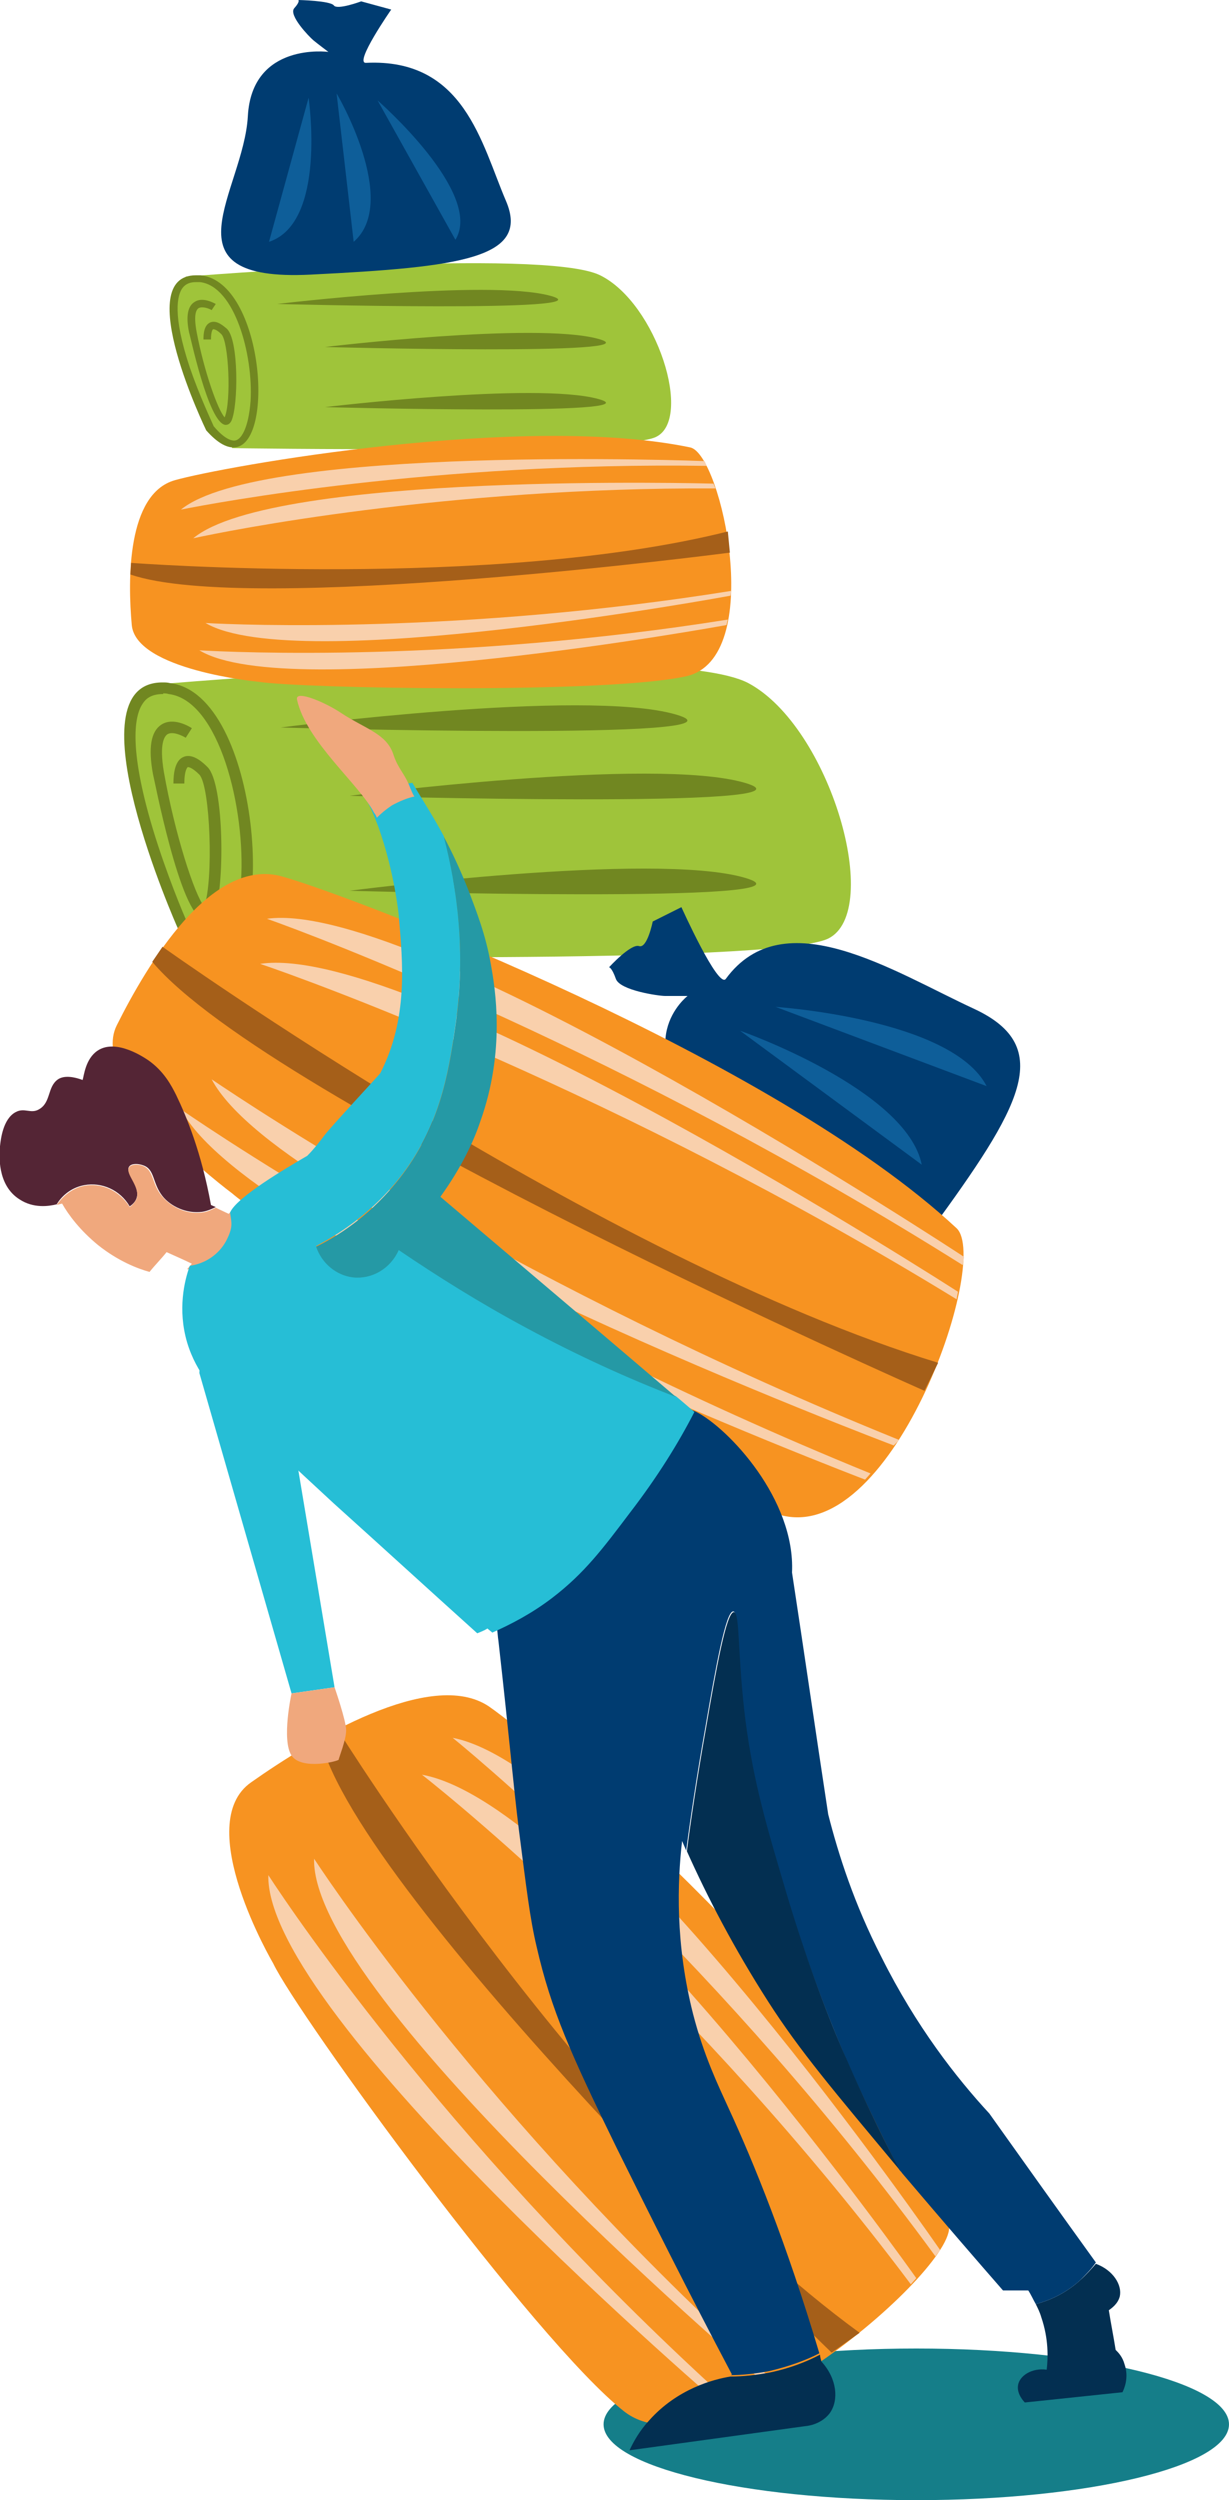
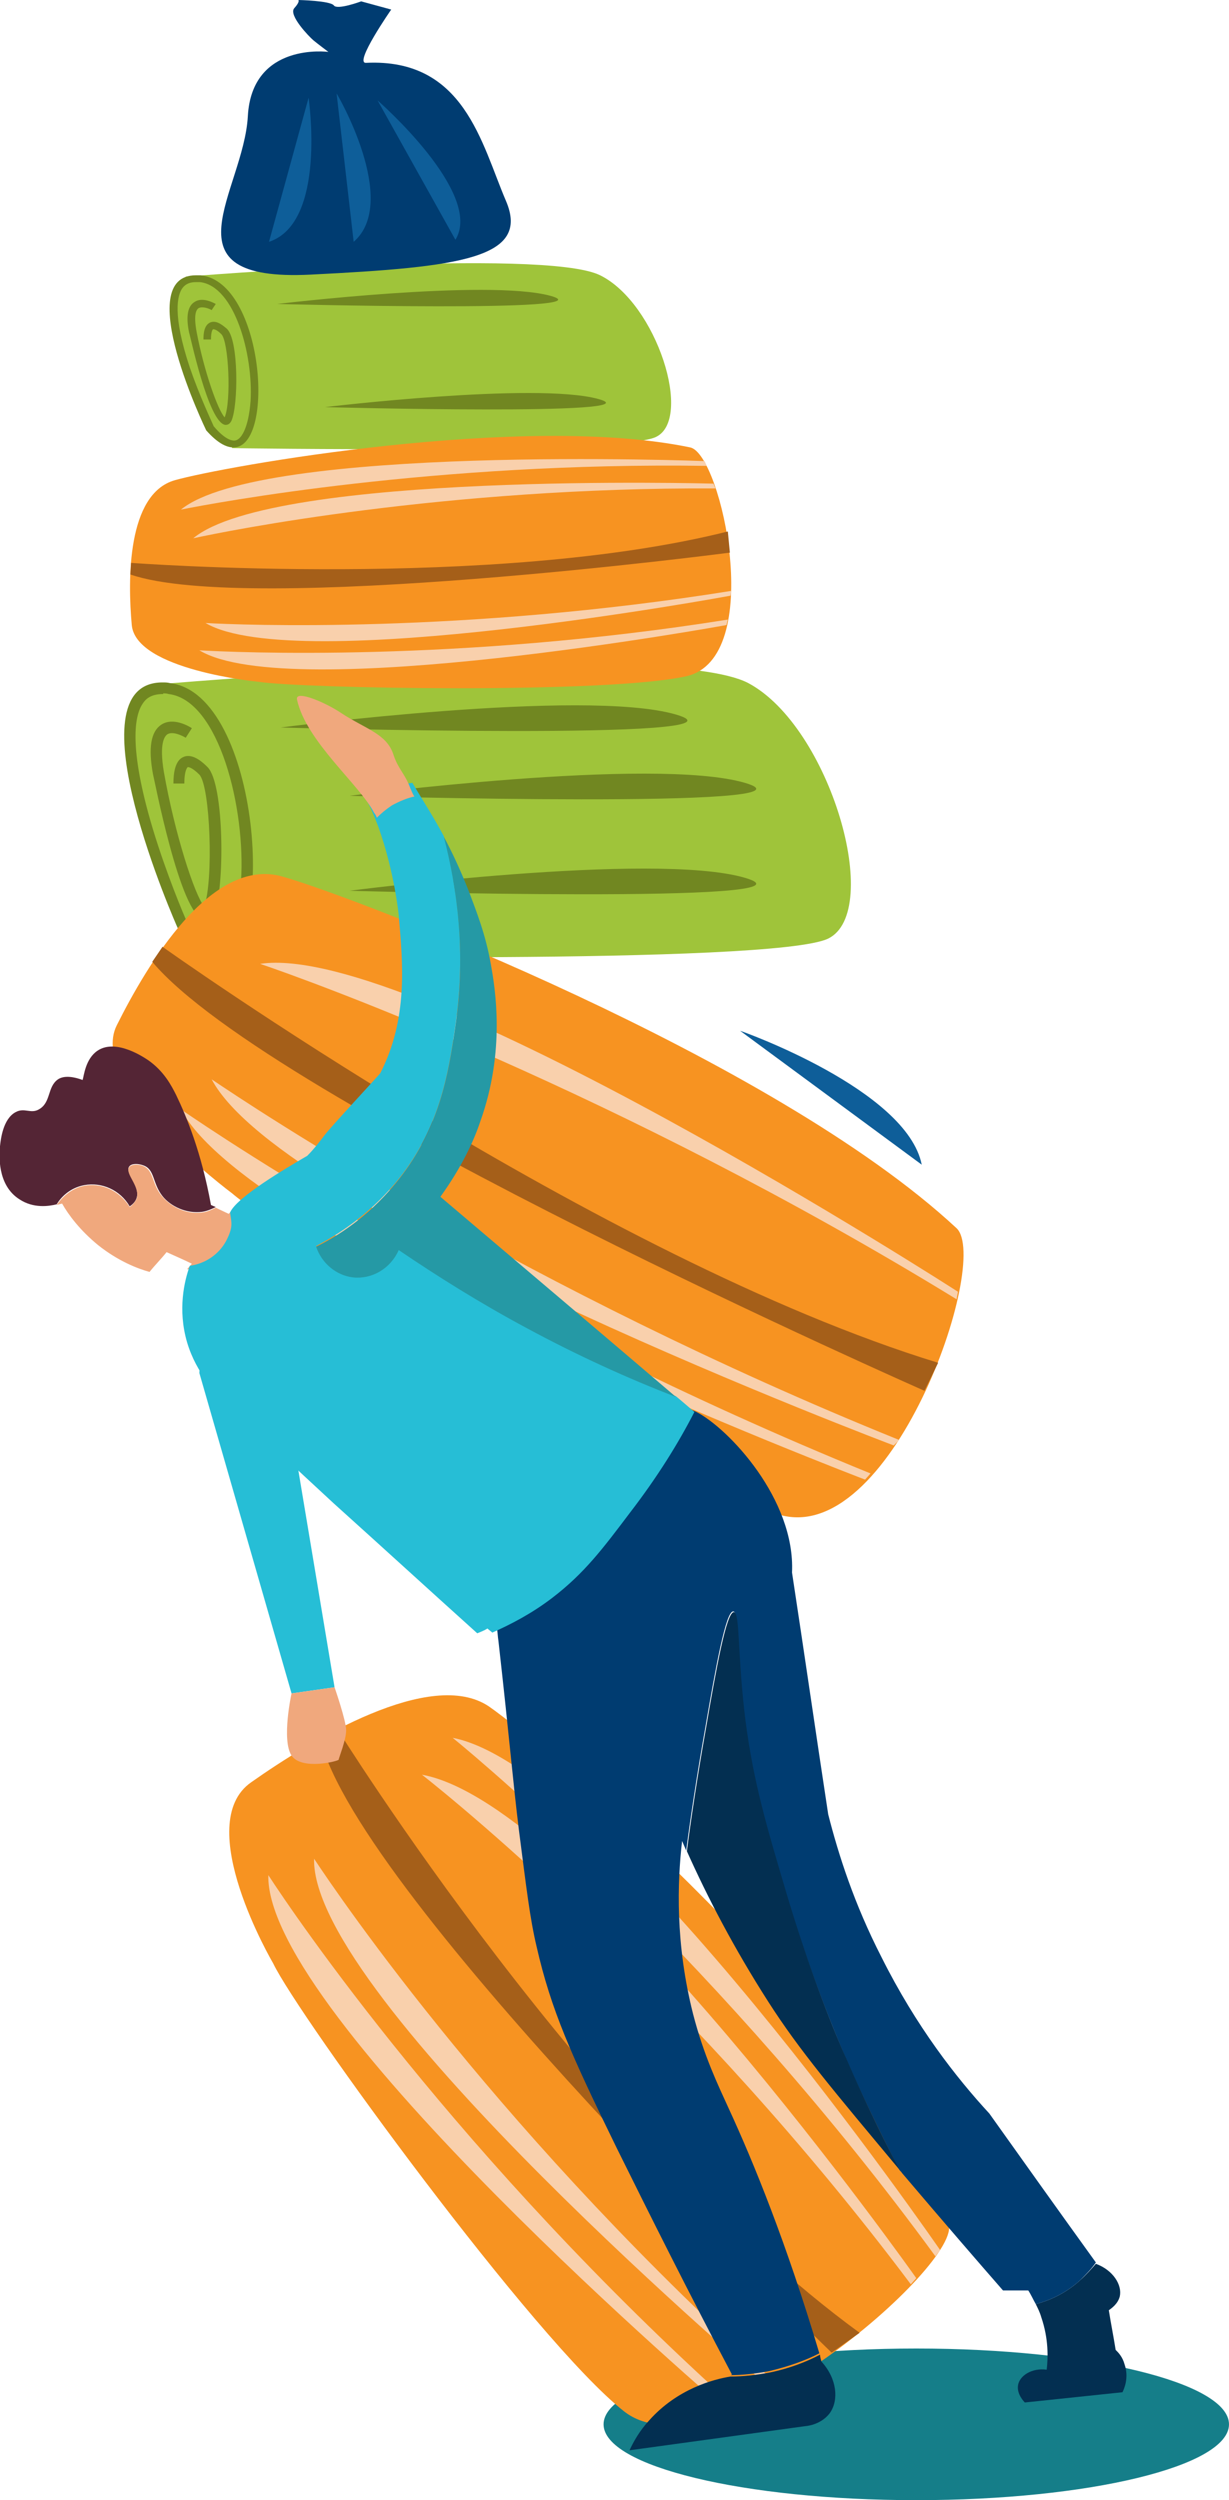
<svg xmlns="http://www.w3.org/2000/svg" width="180" height="366" viewBox="0 0 180 366" fill="none">
  <g clip-path="url(#clip0)">
    <path d="M134.199 366C159.494 366 179.999 361.03 179.999 354.9C179.999 348.77 159.494 343.8 134.199 343.8C108.905 343.8 88.399 348.77 88.399 354.9C88.399 361.03 108.905 366 134.199 366Z" fill="#157E89" />
    <path d="M21.7 100.3C21.7 100.3 97.5 93.6 109.6 100C121.6 106.4 129.4 133.4 121.3 137.4C113.2 141.3 31.6 139.9 31.6 139.9L21.7 100.3Z" fill="#9FC43A" />
    <path d="M31.8 139C30.8 139 29.201 138.4 26.701 135.4C25.901 133.6 15.601 109.6 20.201 102.6C21 101.4 22.201 100.8 23.8 100.8C24.101 100.8 24.401 100.8 24.8 100.9C32.8 101.9 36.8 118 36.2 129.2C35.8 135.2 34.1 139 31.8 139Z" fill="#9FC43A" />
    <path d="M23.8 99.9V101.5C24.1 101.5 24.4 101.5 24.7 101.6C32.1 102.5 36 118.4 35.3 129C34.9 135.3 33.2 138.2 31.8 138.2C31.3 138.2 29.8 137.9 27.4 135C26.9 133.9 24.4 128 22.4 121.4C18.7 109.1 19.8 104.6 20.9 103C21.3 102.4 22 101.6 23.9 101.6L23.8 99.9ZM23.8 99.9C10 99.9 26 135.8 26 135.8C28.3 138.6 30.2 139.8 31.8 139.8C40.7 139.8 38.2 101.6 24.9 100C24.5 99.9 24.2 99.9 23.8 99.9Z" fill="#718721" />
    <path d="M30 134.6C29.901 134.6 29.901 134.6 29.901 134.6C26.401 134.2 22.5 113.5 22.401 113.3C21.701 109.5 22.101 107.1 23.601 106.1C25.401 104.9 27.8 106.4 28.101 106.6L27.201 108L27.601 107.3L27.201 108C26.701 107.7 25.3 107 24.5 107.5C24.101 107.8 23.3 108.8 24 113C25.601 122.1 28.5 131 29.901 132.7C31.3 129 30.8 115.1 29.201 113.4C28 112.2 27.5 112.3 27.5 112.3C27.5 112.3 27 112.6 27 114.7H25.401C25.401 113.3 25.601 111.3 26.901 110.8C28.3 110.2 29.901 111.8 30.401 112.3C32.901 114.8 32.901 130.2 31.401 133.6C31 134.5 30.401 134.6 30 134.6Z" fill="#718721" />
    <path d="M41.101 106.5C41.101 106.5 85.601 100.7 99.001 104.6C112.401 108.5 41.101 106.5 41.101 106.5Z" fill="#718721" />
    <path d="M51.2 116.5C51.2 116.5 95.7 110.7 109.1 114.6C122.4 118.5 51.2 116.5 51.2 116.5Z" fill="#718721" />
    <path d="M51.2 130.4C51.2 130.4 95.7 124.6 109.1 128.5C122.4 132.4 51.2 130.4 51.2 130.4Z" fill="#718721" />
    <path d="M27.199 40.5C27.199 40.5 79.599 36.2 87.899 40.3C96.199 44.4 101.599 61.5 95.999 64C90.399 66.5 33.999 65.6 33.999 65.6L27.199 40.5Z" fill="#9FC43A" />
    <path d="M34.2 65C33.5 65 32.4 64.6 30.7 62.7C30.2 61.6 23 46.4 26.2 41.9C26.7 41.1 27.6 40.8 28.7 40.8C28.9 40.8 29.1 40.8 29.4 40.8C34.9 41.4 37.7 51.6 37.3 58.7C36.9 62.6 35.8 65 34.2 65Z" fill="#9FC43A" />
    <path d="M28.7 40.3V41.3C28.9 41.3 29.1 41.3 29.3 41.3C34.4 41.9 37.1 52 36.7 58.7C36.4 62.7 35.3 64.5 34.3 64.5C33.9 64.5 32.9 64.3 31.3 62.4C31 61.7 29.2 57.9 27.8 53.8C25.2 46 26 43.2 26.7 42.2C27 41.8 27.5 41.3 28.7 41.3V40.3ZM28.7 40.3C19.2 40.3 30.2 63 30.2 63C31.8 64.8 33.1 65.5 34.2 65.5C40.4 65.5 38.6 41.3 29.4 40.3C29.2 40.3 28.9 40.3 28.7 40.3Z" fill="#718721" />
    <path d="M32.999 62.2C32.899 62.2 32.899 62.2 32.999 62.2C30.499 61.9 27.799 48.8 27.699 48.7C27.199 46.3 27.499 44.8 28.499 44.2C29.699 43.4 31.399 44.4 31.599 44.5L30.999 45.4L31.299 45L30.999 45.4C30.699 45.2 29.699 44.8 29.099 45.1C28.799 45.3 28.299 45.9 28.799 48.6C29.899 54.4 31.899 60 32.899 61.1C33.899 58.8 33.499 49.9 32.399 48.9C31.599 48.1 31.199 48.2 31.199 48.2C31.199 48.2 30.899 48.4 30.899 49.7H29.799C29.799 48.8 29.899 47.6 30.799 47.2C31.799 46.8 32.799 47.8 33.199 48.1C34.999 49.7 34.899 59.4 33.899 61.6C33.599 62.2 33.199 62.2 32.999 62.2Z" fill="#718721" />
    <path d="M40.6 44.5C40.6 44.5 71.4 40.8 80.6 43.3C89.8 45.8 40.6 44.5 40.6 44.5Z" fill="#718721" />
-     <path d="M47.6 50.8C47.6 50.8 78.4 47.1 87.6 49.6C96.8 52.1 47.6 50.8 47.6 50.8Z" fill="#718721" />
    <path d="M47.6 59.6C47.6 59.6 78.4 55.9 87.6 58.4C96.8 60.9 47.6 59.6 47.6 59.6Z" fill="#718721" />
-     <path d="M106.3 143.3C105.2 144.8 99.8 132.8 99.8 132.8L95.6 134.9C95.6 134.9 94.8 138.9 93.6 138.5C92.4 138.1 89.2 141.6 89.2 141.6C89.2 141.6 89.6 141.6 90.2 143.3C90.8 145 96.5 145.8 97.4 145.8C98.3 145.8 100.7 145.8 100.7 145.8C100.7 145.8 91.6 152.8 103.8 164.1C116 175.4 123.4 197.8 136.4 180C149.4 162.2 154.7 153.3 142.7 147.7C130.8 142.2 114.8 131.7 106.3 143.3Z" fill="#003C71" />
    <path d="M135 170.5L108.4 150.9C108.5 150.9 132.8 159.5 135 170.5Z" fill="#0E5E99" />
-     <path d="M144.501 159L113.601 147.4C113.601 147.4 139.401 149.1 144.501 159Z" fill="#0E5E99" />
    <path d="M53.599 9.2C51.8 9.3 57.3 1.4 57.3 1.4L52.9 0.2C52.9 0.2 49.4 1.5 48.9 0.8C48.4 0.1 43.7 0 43.7 0C43.7 0 43.999 0.2 43.099 1.2C42.2 2.2 45.3 5.4 45.9 5.9C46.499 6.4 48.099 7.6 48.099 7.6C48.099 7.6 36.9 6.1 36.3 17C35.7 28 23.5 41.3 45.499 40.2C67.499 39.1 77.7 37.8 74.1 29.4C70.499 21 67.999 8.5 53.599 9.2Z" fill="#003C71" />
    <path d="M51.8 35.4L49.3 13.7C49.3 13.6 58.6 29.5 51.8 35.4Z" fill="#0E5E99" />
    <path d="M39.399 35.4L45.199 14.3C45.199 14.4 47.899 32.6 39.399 35.4Z" fill="#0E5E99" />
    <path d="M66.7 35.1L55.3 14.7C55.3 14.7 70.9 28.3 66.7 35.1Z" fill="#0E5E99" />
    <path d="M34 174.7C34 174.7 12.7 158.9 17.1 150.1C21.5 141.3 30.9 125.4 41.3 128.3C51.7 131.2 113.1 154.7 140.1 179.8C145.2 184.6 130.4 227.3 113.7 221.6C97 215.9 41.2 180.9 34 174.7Z" fill="#F79321" />
    <path d="M23.8 138.6C23.8 138.6 87.8 184.3 137.4 199.5L135.4 203.6C135.4 203.6 39.6 161.4 22.3 140.8L23.8 138.6Z" fill="#A55F19" />
    <path d="M126.7 216.6C126.7 216.6 37.1 182.5 26.5 162.4C32.7 166.7 72.9 193.5 127.5 215.7C126.7 216.6 126.7 216.6 126.7 216.6Z" fill="#F9D0AC" />
    <path d="M130.9 211.6C130.9 211.6 41.5 177.9 31 158C37.2 162.2 77.2 188.8 131.7 210.8C130.9 211.6 130.9 211.6 130.9 211.6Z" fill="#F9D0AC" />
-     <path d="M141.2 184C141.2 184 61.3 131.4 39.1 134.5C46.2 137 91.2 153.9 141 185.2C141.2 184 141.2 184 141.2 184Z" fill="#F9D0AC" />
    <path d="M140.3 189.1C140.3 189.1 60.5 137.7 38.1 141.1C45.2 143.5 90.3 159.7 140.1 190.2C140.3 189.1 140.3 189.1 140.3 189.1Z" fill="#F9D0AC" />
    <path d="M40 287.4C40 287.4 28 267 36.8 260.9C45.6 254.7 63.1 244.1 71.6 249.8C80 255.6 126.4 295.3 138.9 325.5C141.3 331.2 104.4 363.2 91.4 353C78.4 342.8 43.6 295 40 287.4Z" fill="#F79321" />
    <path d="M49.4 253.1C49.4 253.1 86.4 312.7 125.9 341.5L121.8 344.4C121.8 344.4 52.4 277.7 46.9 254.5L49.4 253.1Z" fill="#A55F19" />
    <path d="M106.5 352.9C106.5 352.9 38.8 295.1 39.3 274.5C43 280.2 67.2 316 107.7 352.4C106.5 352.9 106.5 352.9 106.5 352.9Z" fill="#F9D0AC" />
    <path d="M113.2 349.9C113.2 349.9 45.5 292.5 46 272.1C49.7 277.7 73.9 313.3 114.4 349.5C113.2 349.9 113.2 349.9 113.2 349.9Z" fill="#F9D0AC" />
    <path d="M137.7 329.4C137.7 329.4 89.1 258.8 66.3 254.4C71.7 258.8 105.8 287.6 137 330.3C137.7 329.4 137.7 329.4 137.7 329.4Z" fill="#F9D0AC" />
    <path d="M134.2 333.5C134.2 333.5 85.1 264 61.8 259.8C67.3 264.1 101.9 292.4 133.4 334.4C134.2 333.5 134.2 333.5 134.2 333.5Z" fill="#F9D0AC" />
    <path d="M37.799 99.8C37.799 99.8 19.899 98.1 19.299 91.5C18.699 84.9 18.599 72.3 25.599 70.3C32.599 68.3 76.599 60.4 101.099 65.5C105.699 66.5 112.199 96.4 100.499 99C88.799 101.6 44.199 100.8 37.799 99.8Z" fill="#F79321" />
    <path d="M19.2 82.4C19.2 82.4 72.4 86.4 106.6 77.8L106.9 80.9C106.9 80.9 36.4 90.1 19.1 84.1L19.2 82.4Z" fill="#A55F19" />
    <path d="M106.399 91.5C106.399 91.5 42.399 103.2 29.199 95.2C34.299 95.5 67.099 97 106.599 90.7C106.399 91.5 106.399 91.5 106.399 91.5Z" fill="#F9D0AC" />
    <path d="M107 87.2C107 87.2 43.3 99 30.1 91.2C35.2 91.5 67.8 92.8 107.1 86.5C107 87.2 107 87.2 107 87.2Z" fill="#F9D0AC" />
    <path d="M103.199 67.5C103.199 67.5 38.299 65 26.499 74.6C31.499 73.6 63.599 67.6 103.499 68.2C103.199 67.5 103.199 67.5 103.199 67.5Z" fill="#F9D0AC" />
    <path d="M104.5 70.8C104.5 70.8 40.1 69 28.3 78.8C33.3 77.7 65.2 71.3 104.8 71.5C104.5 70.8 104.5 70.8 104.5 70.8Z" fill="#F9D0AC" />
    <path d="M160.499 331.4C162.999 332.3 164.399 334.5 163.999 336.2C163.699 337.3 162.799 337.9 162.399 338.2C162.699 340.1 163.099 342.1 163.399 344C163.799 344.4 164.399 345 164.699 346.1C165.399 348.1 164.599 349.8 164.399 350.2C159.599 350.7 154.899 351.2 150.099 351.7C149.999 351.6 148.899 350.5 149.099 349.2C149.299 347.8 151.099 346.6 153.299 346.9C153.499 345.2 153.599 342.4 152.499 339.2C152.299 338.5 151.999 337.9 151.699 337.3C153.599 336.8 155.999 335.8 158.199 333.8C159.099 333 159.899 332.1 160.499 331.4C160.499 331.3 160.499 331.3 160.499 331.4Z" fill="#032F51" />
    <path d="M144.9 309.4C150.1 316.7 155.3 324 160.5 331.2C159.9 332.1 159.1 332.9 158.2 333.8C156 335.8 153.6 336.8 151.7 337.3C151.3 336.6 151 335.9 150.6 335.3C149.4 335.3 148.1 335.3 146.9 335.3C143.4 331.3 138.3 325.4 132.1 318.1C132 317.9 131.8 317.8 131.7 317.6C128.7 311.8 126.1 306.4 124 301.6C122.3 297.6 118.6 288.8 115.1 277.1C112.1 267.3 110.2 261 109.1 251.9C107.9 242.3 108.3 235.9 107.4 235.9C106.3 235.8 104.8 244.2 103.3 252.9C102 260.2 101.1 266.3 100.5 270.9C100.3 270.4 100.1 270 99.9 269.5C99.2 275.6 98.9 284.5 101.5 294.8C103.1 301 105.2 305.3 106.7 308.6C110.4 316.6 115.2 328.4 120 344.5C118.1 345.5 115.6 346.4 112.7 347.1C110.6 347.5 108.6 347.7 106.9 347.7C107 347.7 107.1 347.7 107.2 347.6C100.8 335.5 95.2 324.3 90.3 314.4C83.6 300.7 80.7 294.2 78.6 285C77.6 280.8 77.1 276.4 76 267.9C75.1 260.6 74.7 255.3 73 240.2C72.9 239.6 72.9 239.1 72.8 238.5C72.7 238.1 72.7 237.5 72.6 236.9C77.6 237.5 80.5 215.6 87 215.1C93.6 214.7 96.7 204 102 206.7C106.7 209.1 116.5 219.5 116 230.2C117.8 242 119.5 253.8 121.3 265.6C122.8 271.5 125.1 278.7 129.1 286.5C134.2 296.7 140.1 304.2 144.9 309.4Z" fill="#003C71" />
    <path d="M124.1 301.7C126.2 306.5 128.7 311.9 131.8 317.7C122.2 306.2 117.1 300.2 112.5 293C107.5 285.2 103.6 277.7 100.6 271C101.2 266.4 102.1 260.3 103.4 253C104.9 244.3 106.4 235.9 107.5 236C108.4 236.1 108 242.5 109.2 252C110.4 261.1 112.3 267.4 115.2 277.2C118.7 288.9 122.3 297.7 124.1 301.7Z" fill="#032F51" />
    <path d="M14.3 153.8C17 152 21.1 154.8 21.7 155.2C24 156.8 25.1 158.9 25.8 160.3C27.3 163.4 29.5 168.7 30.9 176.4C31.1 176.5 31.4 176.6 31.6 176.7C31 177 30.3 177.3 29.6 177.4C27.3 177.7 25 176.6 23.8 175.1C22.3 173.2 22.7 171.2 21 170.6C20.2 170.3 19.2 170.3 18.9 170.8C18.3 171.7 20.6 173.6 20 175.4C19.8 176 19.3 176.4 19 176.6C17.6 174.2 14.9 173 12.3 173.5C10.2 173.9 8.9 175.3 8.3 176.3C7.1 176.6 4.9 176.9 2.9 175.6C-0.5 173.5 -0.1 168.9 -0 167.8C0.1 166.9 0.4 163.8 2.3 162.8C3.6 162.1 4.5 163.1 5.7 162.4C7.5 161.4 6.9 159.1 8.5 158C9.1 157.6 10.2 157.4 12.1 158.1C12.3 157.5 12.5 155 14.3 153.8Z" fill="#542535" />
    <path d="M120.3 345.7C122.6 348.2 122.9 351.4 121.5 353.3C120.5 354.6 119 355 118.4 355.1C109.7 356.3 100.9 357.5 92.2 358.7C92.8 357.4 93.7 355.8 95.1 354.3C99.2 349.7 104.5 348.3 107 347.9C108.8 347.9 110.7 347.7 112.8 347.3C115.7 346.7 118.2 345.7 120.1 344.7C120.1 345 120.2 345.3 120.3 345.7Z" fill="#032F51" />
    <path d="M21 170.7C22.6 171.4 22.2 173.4 23.8 175.2C25.1 176.7 27.3 177.8 29.6 177.5C30.4 177.4 31 177.1 31.6 176.8C32.2 177.1 32.9 177.4 33.5 177.7C33.7 177.5 34 177.1 34.5 176.6C35.2 178.8 34.8 181.1 33.5 183C32.1 184.9 29.8 185.9 27.4 185.8C27.7 185.5 27.9 185.2 28.1 185C26.9 184.4 25.7 183.9 24.4 183.3C23.6 184.3 22.7 185.2 21.9 186.2C20.1 185.7 17.3 184.6 14.4 182.3C11.7 180.1 10 177.8 9.1 176.2C9 176.2 8.7 176.3 8.3 176.4C9 175.4 10.3 174 12.3 173.6C14.9 173.1 17.5 174.3 19 176.7C19.3 176.5 19.7 176.1 20 175.5C20.6 173.7 18.3 171.9 18.9 170.9C19.2 170.4 20.3 170.4 21 170.7Z" fill="#F0A87D" />
    <path d="M48.899 220.1C55.899 226.4 62.899 232.8 69.899 239.1C70.399 238.9 70.899 238.7 71.399 238.4C71.599 238.6 71.899 238.8 72.099 239C74.799 237.8 77.899 236.2 80.899 233.9C85.599 230.3 88.299 226.7 92.299 221.4C96.299 216.2 99.399 211.2 101.699 206.7C100.999 206.1 100.099 205.3 98.999 204.4C92.099 201.7 84.699 198.4 77.099 194.3C70.199 190.6 63.899 186.7 58.399 182.9C57.199 185.6 54.499 187.2 51.699 186.9C49.199 186.6 47.099 184.8 46.299 182.4C49.399 180.8 53.799 178 57.799 173.3C64.399 165.5 65.699 157 66.699 150.1C68.299 139.2 66.899 129.6 64.999 122.4C63.399 119.4 61.799 117 60.399 114.6C59.399 114.7 58.299 114.9 57.199 115.3C55.799 115.8 54.699 116.6 53.799 117.4C54.399 118.4 54.799 119.5 55.399 121C57.799 127.7 58.399 134 58.399 134C58.999 141 59.799 149.1 55.699 157.1C55.499 157.4 48.599 164.8 47.599 166.1C46.699 167.3 45.899 168.3 44.999 169.2C41.899 171 34.599 175.3 33.699 177.5C33.899 179 34.199 179.6 33.099 181.7C31.999 183.7 29.999 185 27.799 185.3C26.999 187.5 25.999 191.7 27.399 196.5C28.799 201.2 31.799 204.1 33.099 205.1C38.299 210.3 43.599 215.2 48.899 220.1Z" fill="#26BED6" />
    <path d="M46.3 182.5C47.1 184.9 49.2 186.7 51.7 187C54.5 187.3 57.2 185.7 58.4 183C64 186.8 70.2 190.7 77.1 194.4C84.7 198.5 92 201.8 99 204.5C90.7 197.4 73.7 183 64.5 175.2C67.6 170.9 69.4 167 70.3 164.3C74.1 153.8 72.5 144.6 71.9 141.2C71.1 136.7 69.8 133.5 68.6 130.3C67.4 127.3 66.2 124.7 65 122.5C66.9 129.8 68.3 139.4 66.7 150.2C65.7 157.1 64.4 165.5 57.8 173.4C53.8 178.2 49.4 181 46.3 182.5Z" fill="#2599A5" />
    <path d="M60.099 115.4C60.299 115.8 60.399 116.2 60.699 116.6C59.699 116.8 58.499 117.3 57.399 117.9C56.499 118.5 55.799 119.1 55.199 119.7C55.099 119.5 54.999 119.2 54.799 119C52.699 114.9 44.799 108.5 43.499 102.4C43.199 100.9 47.799 102.9 49.999 104.4C53.499 106.7 56.599 107.4 57.599 110.4C58.299 112.6 59.299 113.2 60.099 115.4Z" fill="#F0A87D" />
    <path d="M29.2 201L42.7 247.9L49 247L40.9 198.5C40.9 198.5 29.7 187.9 29.2 201Z" fill="#26BED6" />
    <path d="M42.7 247.9C42.7 247.9 41.2 254.7 42.7 257C44.2 259.2 49.6 257.8 49.6 257.6C49.6 257.4 50.7 254.7 50.7 253.3C50.7 251.9 49 247 49 247L42.7 247.9Z" fill="#F0A87D" />
  </g>
  <defs>
    <clipPath id="clip0">
      <rect width="180" height="366" fill="white" />
    </clipPath>
  </defs>
</svg>